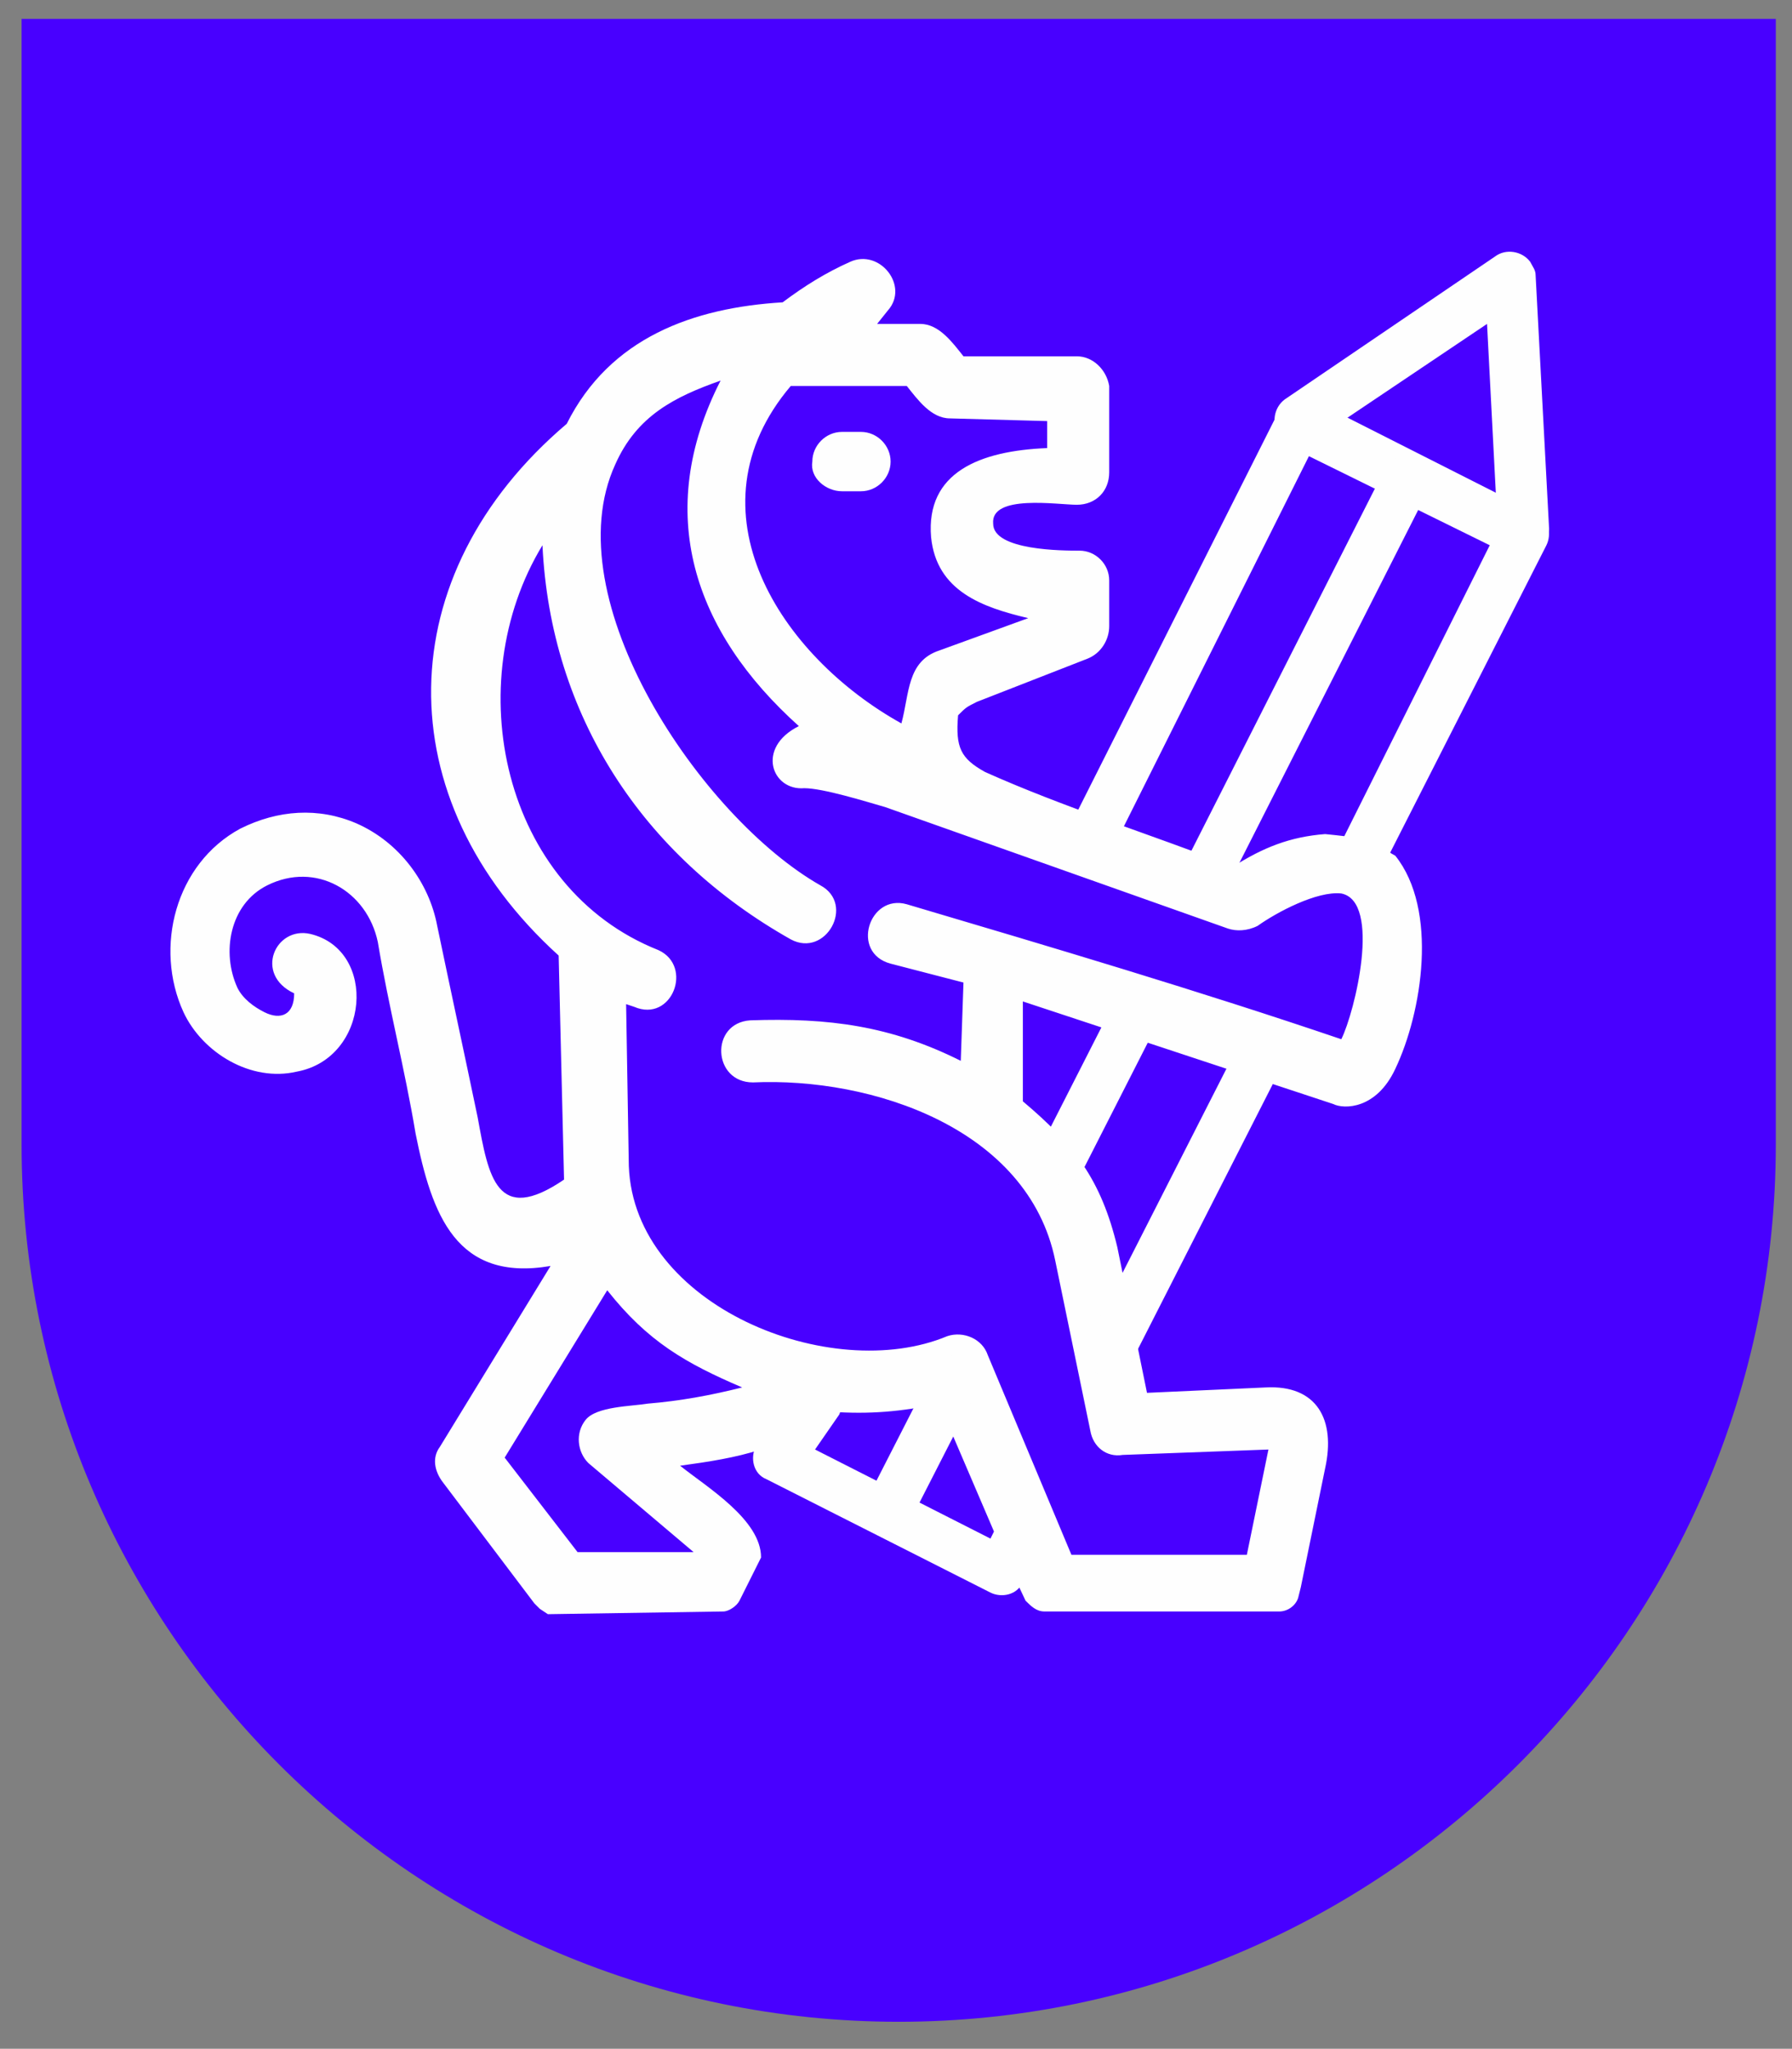
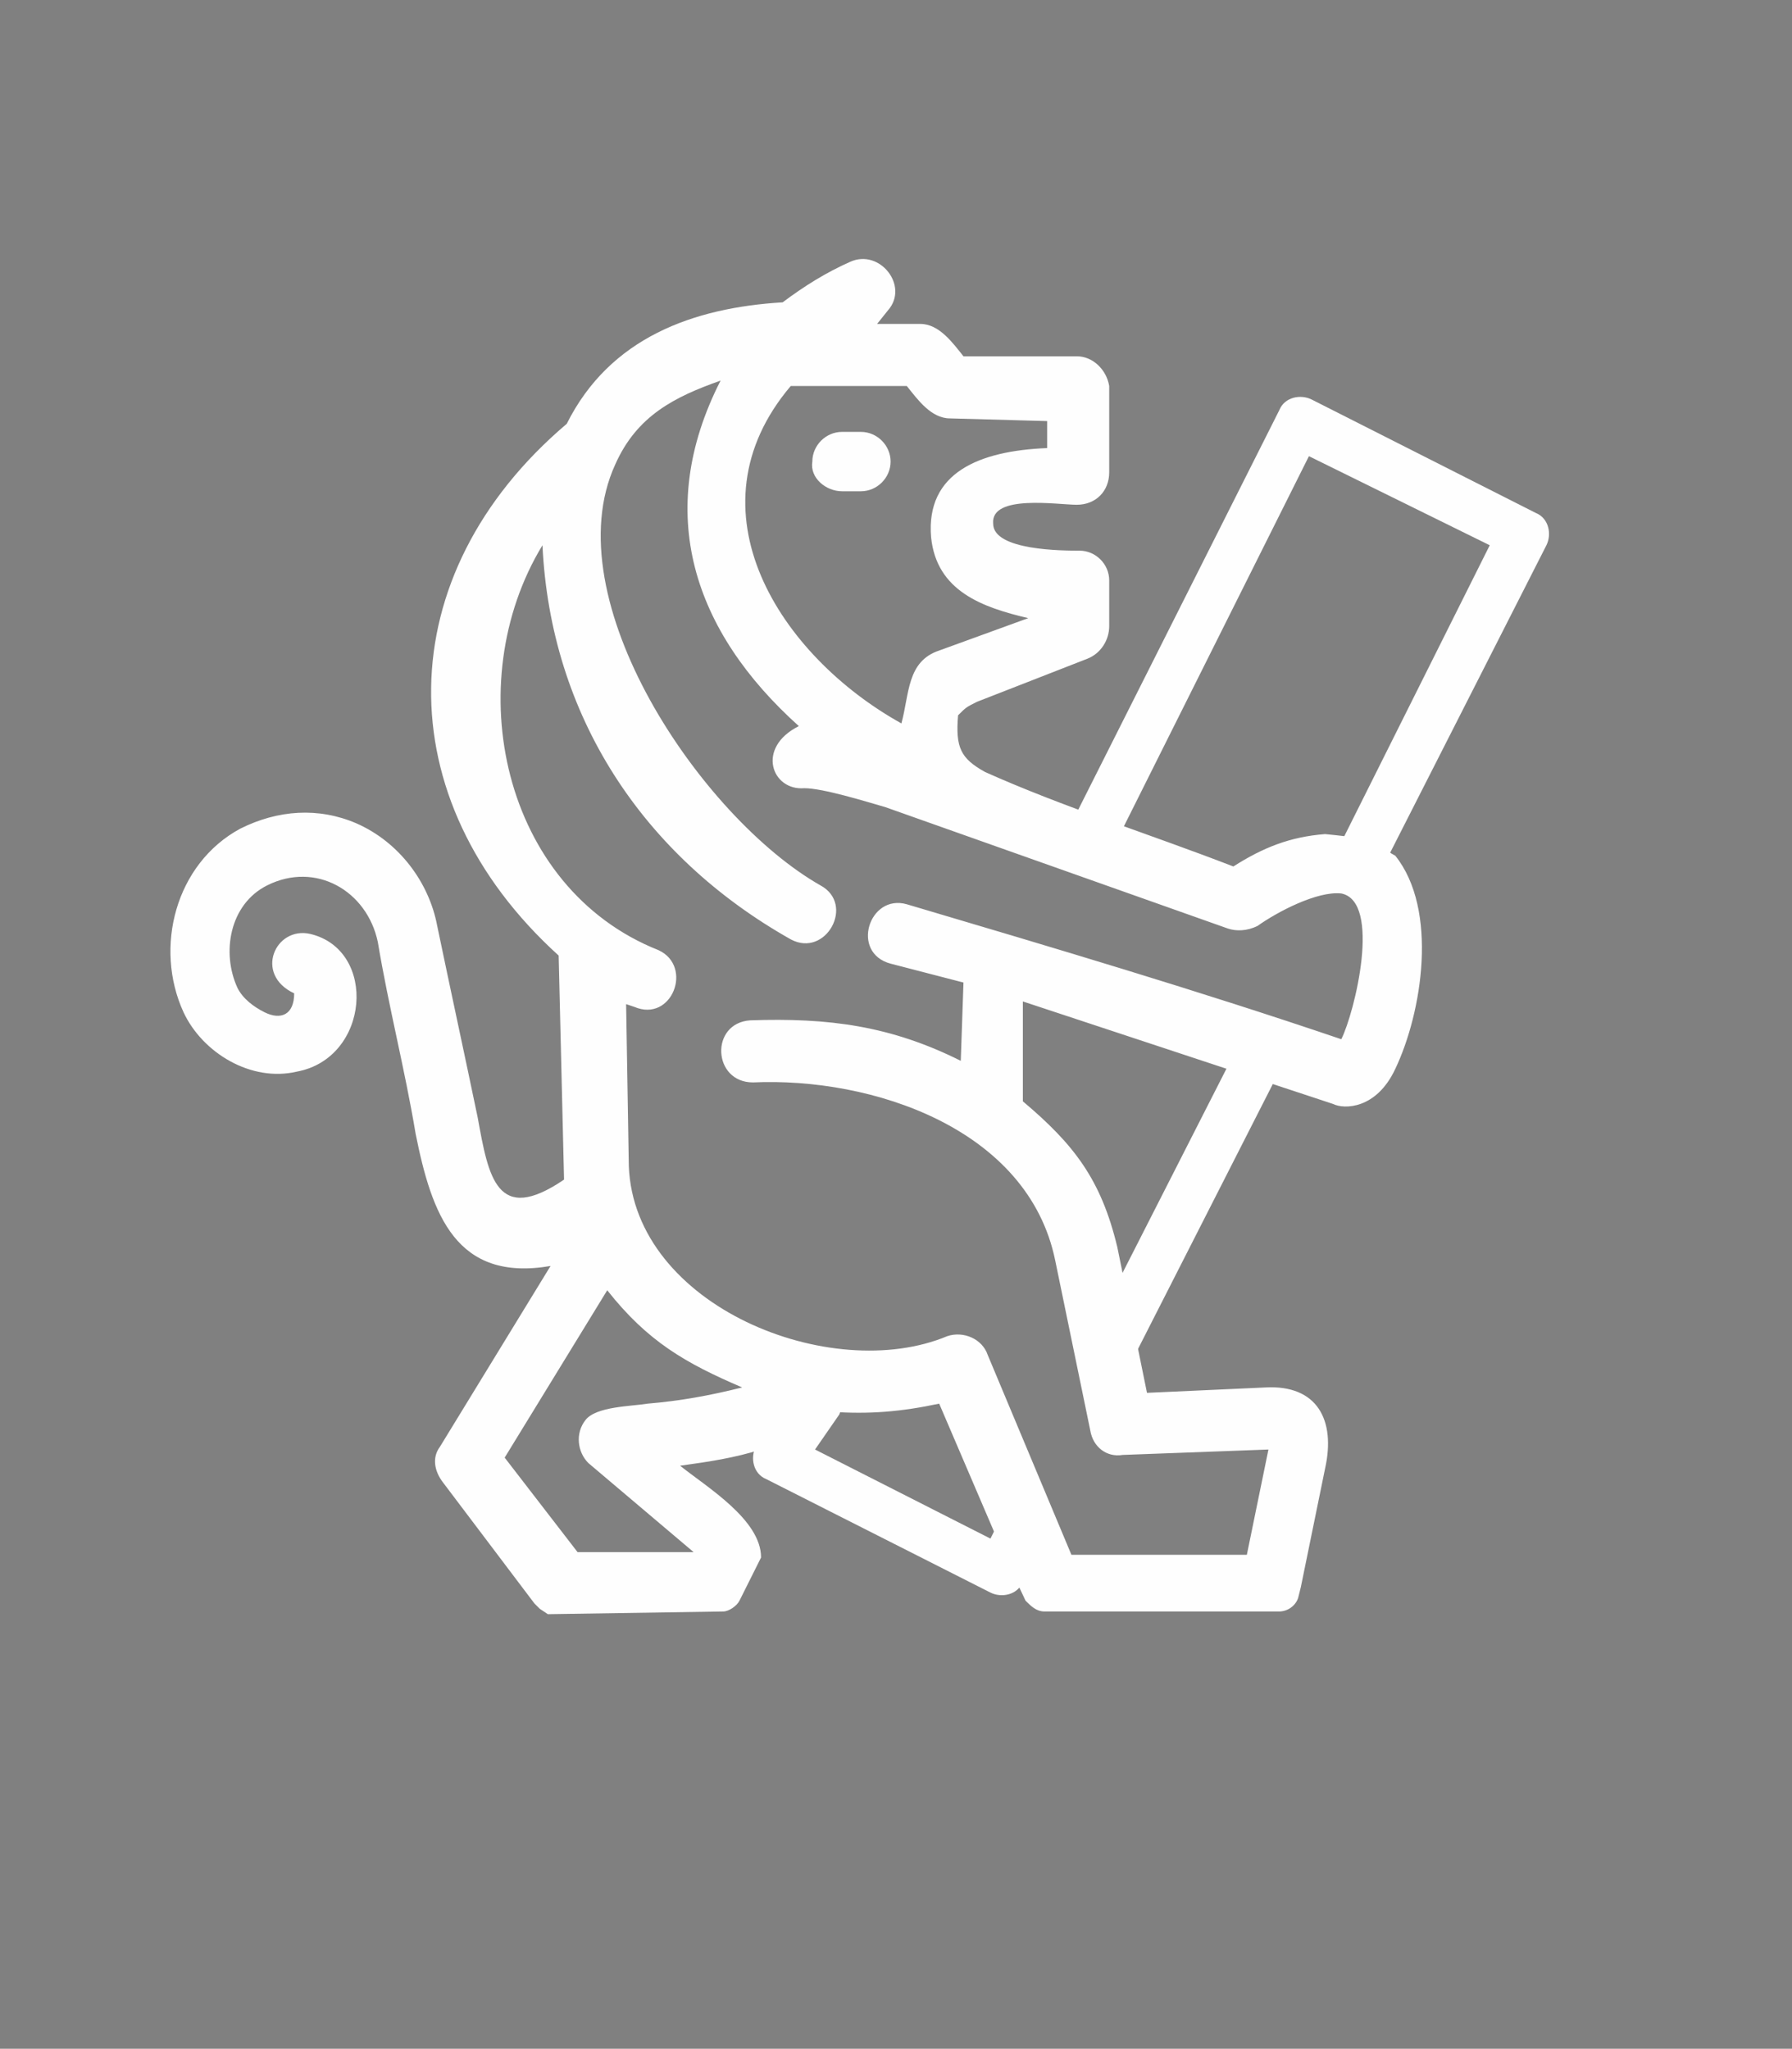
<svg xmlns="http://www.w3.org/2000/svg" version="1.1" id="Режим_изоляции" x="0px" y="0px" viewBox="0 0 66.4 75.9" style="enable-background:new 0 0 66.4 75.9;" xml:space="preserve">
  <rect x="0" y="0" width="66.4" height="75.9" fill="#808080" stroke="none" />
  <style type="text/css">
	.st0{fill-rule:evenodd;clip-rule:evenodd;fill:#4800FF;}
	.st1{fill-rule:evenodd;clip-rule:evenodd;fill:#FEFEFE;}
	.st2{fill:#FEFEFE;}
</style>
-   <path class="st0" d="M0.8,0.7h65v41.7c0,17.9-14.6,32.5-32.5,32.5l0,0c-17.9,0-32.5-14.6-32.5-32.5V0.7z" />
  <path class="st1" d="M31.2,18.2h0.7c0.6,0,1.1-0.5,1.1-1.1c0-0.6-0.5-1.1-1.1-1.1h-0.7c-0.6,0-1.1,0.5-1.1,1.1  C30,17.7,30.6,18.2,31.2,18.2L31.2,18.2z" />
  <path class="st1" d="M51.7,31.7L51.7,31.7c1.6,2,1,5.8,0,7.9c-0.7,1.5-1.9,1.5-2.3,1.3l-11.5-3.8l0,3.7c1.9,1.6,2.9,2.9,3.5,5.4  l1.1,5.4l4.4-0.2c1.9-0.1,2.6,1.2,2.2,3l-0.9,4.4l-0.1,0.4c-0.1,0.3-0.4,0.5-0.7,0.5h-8.7c-0.3,0-0.5-0.2-0.7-0.4l-0.8-1.7L34.8,52  c-1.4,0.3-2.6,0.4-4,0.3c-1.8,1.4-3.4,1.7-5.6,2c1,0.8,3,2,3,3.4l-0.8,1.6c-0.1,0.2-0.4,0.4-0.6,0.4l-6.5,0.1L20,59.6  c-0.1-0.1-0.1-0.1-0.2-0.2l-3.4-4.5c-0.3-0.4-0.4-0.9-0.1-1.3l4.1-6.7C16.9,47.5,16,45,15.4,42c-0.4-2.4-1-4.7-1.4-7.1  c-0.4-1.9-2.3-3-4.1-2.1c-1.4,0.7-1.7,2.5-1.1,3.8c0.2,0.4,0.6,0.7,1,0.9c0.6,0.3,1.1,0.1,1.1-0.7c-1.5-0.7-0.7-2.5,0.6-2.2  c2.5,0.6,2.2,4.6-0.5,5.1c-1.7,0.4-3.5-0.7-4.2-2.2c-1.1-2.4-0.3-5.5,2.1-6.8c1.4-0.7,2.9-0.8,4.3-0.2c1.6,0.7,2.7,2.2,3,3.8  c0.5,2.4,1,4.7,1.5,7.1c0.4,2.2,0.7,4,3.2,2.3l-0.2-8.3c-6.4-5.8-6.3-14.1,0.3-19.7c1.6-3.2,4.7-4.3,8-4.5c0.8-0.6,1.6-1.1,2.5-1.5  c1.1-0.5,2.2,0.9,1.4,1.8L32.5,12l1.6,0c0.7,0,1.2,0.7,1.6,1.2l4.2,0c0.6,0,1.1,0.5,1.2,1.1l0,3.2c0,0.7-0.5,1.2-1.2,1.2  c-0.7,0-3.2-0.4-3.1,0.7c0,1,2.6,1,3.2,1c0.6,0,1.1,0.5,1.1,1.1l0,1.7c0,0.5-0.3,1-0.8,1.2L36.2,26c-0.4,0.2-0.4,0.2-0.7,0.5  c-0.1,1.2,0.1,1.6,1,2.1c2.9,1.3,6.1,2.3,9.2,3.5c1.1-0.7,2.1-1.1,3.4-1.2c1,0.1,1.9,0.2,2.1,0.5C51.4,31.5,51.5,31.6,51.7,31.7  L51.7,31.7z M18.7,54l3.8-6.2c1.5,1.9,2.9,2.7,5,3.6c-1.2,0.3-2.3,0.5-3.5,0.6c-0.6,0.1-1.9,0.1-2.3,0.6c-0.4,0.5-0.3,1.2,0.1,1.6  l3.9,3.3h-4.3L18.7,54z M20.1,20.2c0.3,6.3,3.7,11.5,9.2,14.6c1.3,0.7,2.4-1.3,1.1-2c-4.4-2.5-9.9-10.6-7.6-15.6  c0.8-1.8,2.2-2.5,3.9-3.1c-2.5,4.9-1,9.3,2.9,12.8c-1.6,0.8-1,2.4,0.2,2.3c0.7,0,2.3,0.5,3,0.7l12.7,4.5c0.3,0.1,0.7,0.1,1.1-0.1  c0.7-0.5,2.2-1.3,3.1-1.2c1.5,0.3,0.5,4.4,0,5.4c-5.3-1.8-10.7-3.4-16.1-5c-1.4-0.4-2.1,1.8-0.6,2.2l2.7,0.7l-0.1,2.9  c-2.6-1.3-4.9-1.6-7.8-1.5c-1.5,0.1-1.4,2.3,0.1,2.3c4.4-0.2,10.2,1.7,11.2,6.6l1.3,6.3c0.1,0.6,0.6,1,1.2,0.9l5.4-0.2l-0.8,3.9  h-6.5l-3.1-7.4c-0.2-0.6-0.9-0.9-1.5-0.7c-4.3,1.8-11.6-1.1-11.8-6.3l-0.1-6l0.3,0.1c1.4,0.6,2.2-1.5,0.9-2.1  C18.6,32.9,17,25.3,20.1,20.2L20.1,20.2z M29.3,14.3l4.3,0c0.4,0.5,0.9,1.2,1.6,1.2l3.6,0.1l0,1c-2.5,0.1-4.5,0.9-4.3,3.3  c0.2,2,1.9,2.6,3.6,3l-3.3,1.2c-1.2,0.4-1.1,1.6-1.4,2.7C28.9,24.3,25.4,18.9,29.3,14.3L29.3,14.3z" />
  <path class="st2" d="M41.4,31.1c-0.2,0.5-0.8,0.6-1.2,0.4c-0.5-0.2-0.6-0.8-0.4-1.2l7.6-15.1c0.2-0.5,0.8-0.6,1.2-0.4l8.3,4.2  c0.5,0.2,0.6,0.8,0.4,1.2l-6.1,12c-0.2,0.5-0.8,0.6-1.2,0.4c-0.5-0.2-0.6-0.8-0.4-1.2l5.6-11.2l-6.7-3.3L41.4,31.1z M46,38.5  c0.2-0.5,0.8-0.6,1.2-0.4c0.5,0.2,0.6,0.8,0.4,1.2l-5.7,11.2c-0.2,0.5-0.8,0.6-1.2,0.4c-0.5-0.2-0.6-0.8-0.4-1.2L46,38.5z M37,56.4  c0.2-0.5,0.8-0.6,1.2-0.4c0.5,0.2,0.6,0.8,0.4,1.2l-0.7,1.4c-0.2,0.5-0.8,0.6-1.2,0.4l-8.3-4.2c-0.5-0.2-0.6-0.8-0.4-1.2  c0,0,0-0.1,0.1-0.1l1.4-2.1c0.3-0.4,0.8-0.5,1.3-0.3c0.4,0.3,0.5,0.8,0.3,1.3l-0.9,1.3l6.5,3.3L37,56.4z" />
-   <path class="st2" d="M48.7,16.3c-0.4,0.3-1,0.2-1.3-0.2c-0.3-0.4-0.2-1,0.2-1.3l7.8-5.3c0.4-0.3,1-0.2,1.3,0.2  c0.1,0.2,0.2,0.3,0.2,0.5l0.5,9.4c0,0.5-0.4,0.9-0.9,1c-0.5,0-0.9-0.4-1-0.9L55.1,12L48.7,16.3z" />
-   <path class="st2" d="M51.3,17.4c0.2-0.5,0.8-0.6,1.2-0.4c0.5,0.2,0.6,0.8,0.4,1.2L45.4,33c-0.2,0.5-0.8,0.6-1.2,0.4  c-0.5-0.2-0.6-0.8-0.4-1.2L51.3,17.4z M41.3,37.1c0.2-0.5,0.8-0.6,1.2-0.4c0.5,0.2,0.6,0.8,0.4,1.2l-2.8,5.5  c-0.2,0.5-0.8,0.6-1.2,0.4c-0.5-0.2-0.6-0.8-0.4-1.2L41.3,37.1z M34.6,50.7c0.2-0.5,0.8-0.6,1.2-0.4c0.4,0.2,0.6,0.8,0.4,1.2  L33.9,56c-0.2,0.5-0.8,0.6-1.2,0.4c-0.4-0.2-0.6-0.8-0.4-1.2L34.6,50.7z" />
</svg>